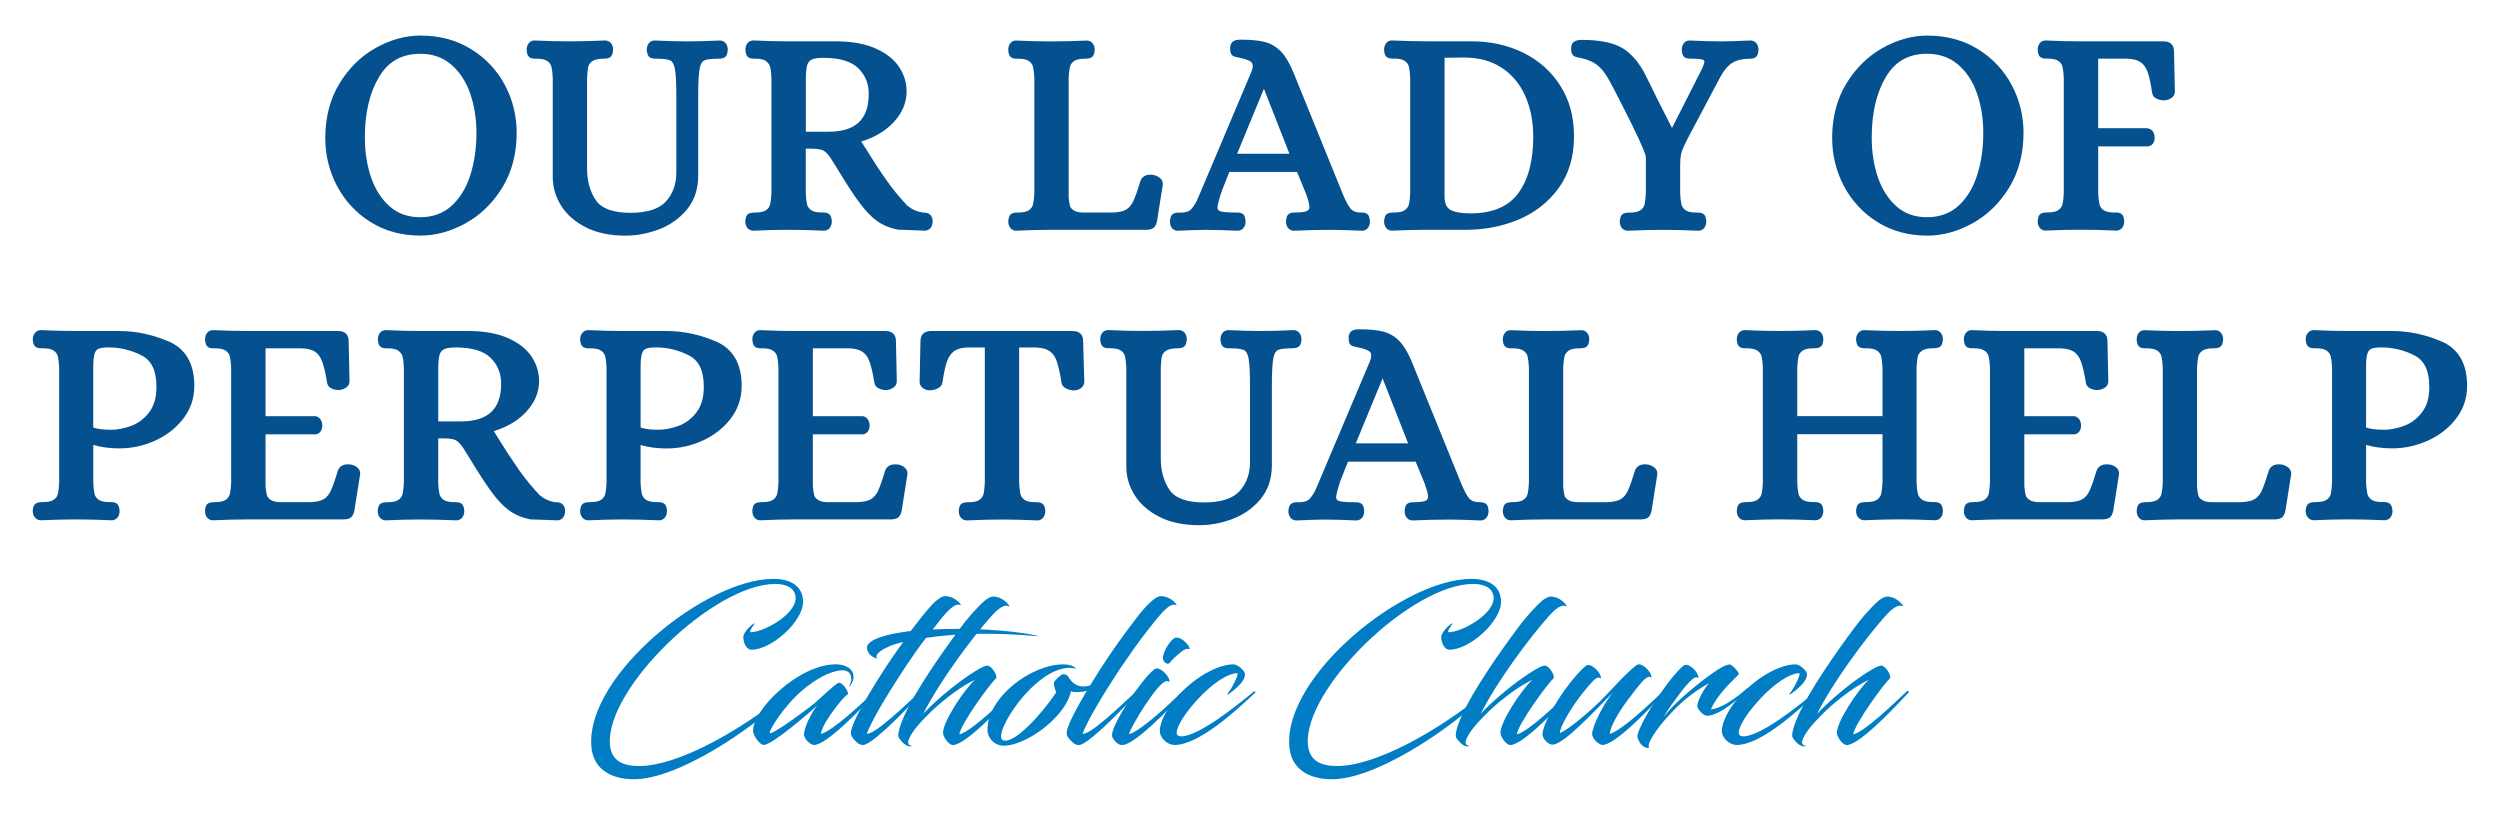
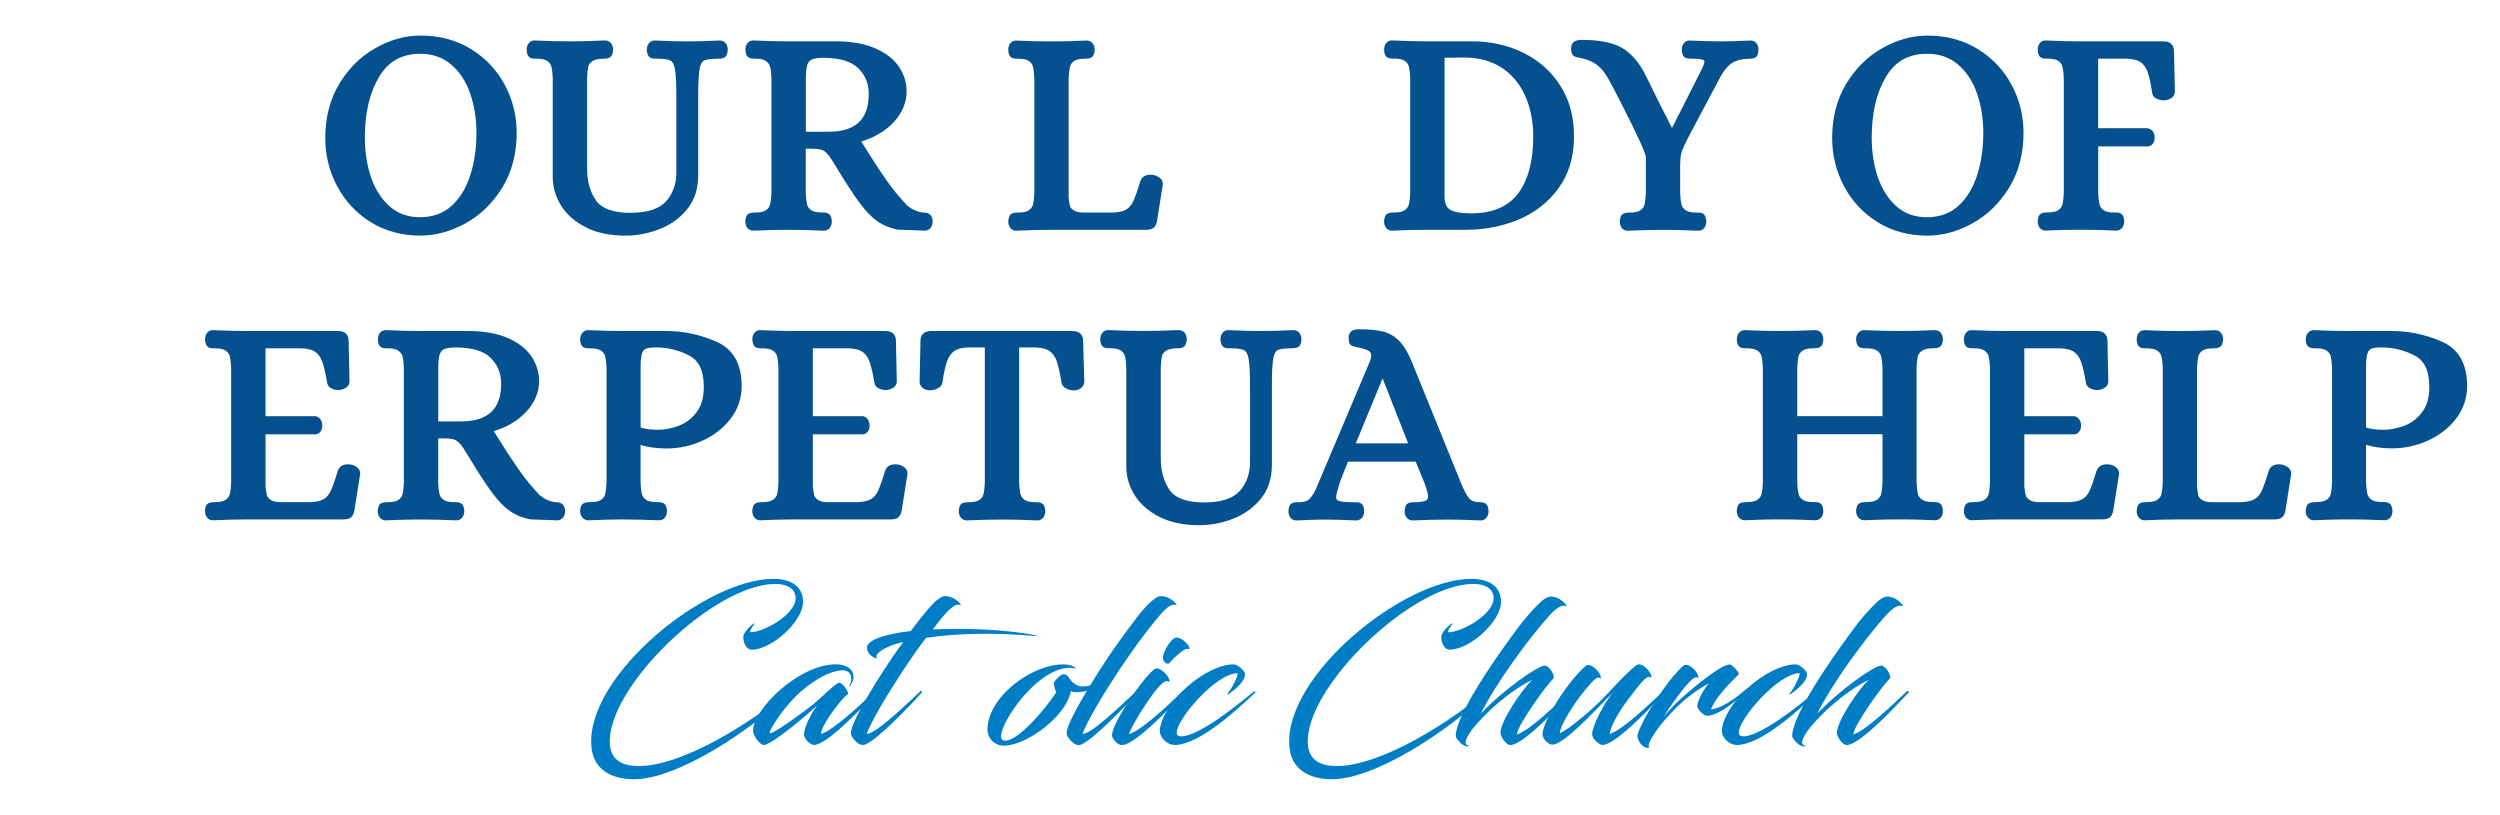
<svg xmlns="http://www.w3.org/2000/svg" id="Layer_1" data-name="Layer 1" viewBox="0 0 658 214.48">
  <defs>
    <style>
      .cls-1 {
        fill: #055190;
      }

      .cls-2 {
        fill: #007dc4;
      }
    </style>
  </defs>
  <g>
    <path class="cls-1" d="M122.56,58.76c3.91-2.17,7.16-5.33,9.66-9.41,2.5-4.09,3.77-8.93,3.77-14.38,0-4.47-1.04-8.71-3.1-12.59-2.06-3.89-5.05-7.06-8.89-9.44-3.84-2.38-8.32-3.58-13.32-3.58-3.98,0-7.95,1.1-11.8,3.26-3.86,2.16-7.07,5.31-9.54,9.37-2.47,4.07-3.73,8.89-3.73,14.34,0,4.48,1.04,8.73,3.1,12.63,2.06,3.91,5.02,7.1,8.8,9.47,3.79,2.38,8.22,3.58,13.17,3.58,3.97,0,7.97-1.09,11.88-3.25ZM110.61,14.15c3.15,0,5.86.93,8.05,2.76,2.22,1.86,3.91,4.39,5.03,7.53,1.13,3.18,1.71,6.73,1.71,10.53,0,4.12-.56,7.93-1.68,11.32-1.09,3.33-2.77,6.02-4.97,7.98-2.16,1.92-4.9,2.9-8.15,2.9s-5.83-.94-7.97-2.79c-2.18-1.89-3.83-4.45-4.93-7.6-1.11-3.2-1.67-6.79-1.67-10.65,0-6.39,1.26-11.74,3.74-15.89,2.44-4.09,5.98-6.07,10.83-6.07Z" />
    <path class="cls-1" d="M154.29,59.89c2.86,1.42,6.34,2.13,10.36,2.13,2.93,0,5.88-.55,8.76-1.65,2.93-1.1,5.41-2.86,7.37-5.21,1.99-2.39,2.99-5.41,2.99-8.98v-21.27c0-3.34.14-5.68.41-6.98.22-1.09.62-1.77,1.17-2.02.47-.21,1.54-.47,3.92-.47.69,0,1.2-.14,1.57-.42.42-.33.64-.91.71-1.93,0-.61-.16-1.15-.48-1.61-.26-.37-.76-.82-1.68-.82h0c-3.19.15-6.05.23-8.5.23s-5.27-.08-8.54-.23c-.89,0-1.39.44-1.65.82-.31.46-.47,1-.47,1.66.07.96.29,1.55.71,1.88.36.28.86.42,1.49.42h.46c2.17,0,3.16.28,3.61.52.54.29.93,1.04,1.14,2.21.25,1.37.37,3.79.37,7.19v20.05c0,3.04-.92,5.6-2.74,7.61-1.8,1.99-4.96,2.99-9.39,2.99s-7.53-1.1-9.02-3.26c-1.55-2.25-2.34-5.08-2.34-8.41v-23.76c.05-1.31.15-2.34.32-3.06.13-.57.49-1.05,1.09-1.45.63-.42,1.7-.64,3.16-.64.69,0,1.2-.14,1.57-.42.42-.33.64-.91.71-1.93,0-.61-.16-1.15-.48-1.61-.26-.37-.76-.82-1.68-.82h0c-3.18.15-6.38.23-9.49.23-2.76,0-5.77-.08-8.99-.23-.89,0-1.39.44-1.65.82-.31.46-.47,1-.47,1.66.06.95.26,1.52.63,1.85.35.31.86.46,1.57.46h.46c1.3,0,2.25.22,2.83.65.57.43.91.93,1.05,1.54.17.74.28,1.73.33,2.92v26c0,2.73.76,5.3,2.25,7.65,1.49,2.34,3.71,4.26,6.59,5.69h0Z" />
    <path class="cls-1" d="M245,59.9c.31-.46.47-1,.47-1.61,0-.69-.18-1.25-.53-1.65-.35-.39-.83-.62-1.39-.67-.38-.02-.62-.04-.64-.03-1.5-.19-2.87-.81-4.12-1.83-2-2.1-3.88-4.39-5.57-6.81-1.71-2.44-3.65-5.42-5.77-8.85l-.76-1.21c3.48-1.07,6.31-2.74,8.41-4.96,2.34-2.47,3.52-5.24,3.52-8.22,0-2.27-.66-4.43-1.95-6.4-1.29-1.97-3.34-3.6-6.07-4.84-2.7-1.23-6.1-1.88-10.11-1.94h-13.11c-2.76,0-5.8-.08-9.07-.23-.89,0-1.39.44-1.65.82-.32.46-.48,1-.47,1.67.07.95.27,1.52.64,1.85.35.31.86.45,1.56.45h.46c1.29,0,2.24.23,2.81.68.58.46.93.97,1.06,1.56.17.71.28,1.72.32,2.96v30.16c-.05,1.22-.16,2.21-.33,2.95-.14.61-.48,1.12-1.05,1.54-.58.43-1.53.65-2.83.65-.87,0-1.46.11-1.84.33-.64.38-.78,1.25-.83,2.02,0,.61.16,1.16.48,1.61.26.37.76.82,1.68.82h0c3.31-.15,6.33-.23,8.96-.23,3.04,0,6.23.08,9.53.23.89,0,1.39-.44,1.65-.82.32-.46.48-1,.48-1.67-.07-.97-.29-1.55-.71-1.88-.37-.29-.86-.42-1.49-.42h-.46c-1.3,0-2.25-.22-2.83-.65-.57-.42-.91-.93-1.05-1.55-.17-.74-.28-1.73-.32-2.92v-11.67h1.46c1.97,0,2.86.29,3.27.54.61.37,1.28,1.1,1.96,2.15l1.37,2.2c2.64,4.36,4.73,7.57,6.21,9.51,1.47,1.99,2.98,3.55,4.47,4.62,1.53,1.1,3.39,1.88,5.52,2.3h.15c1.04.01,2.67.07,4.85.17l2.01.08c.89,0,1.39-.44,1.65-.82ZM228.65,24.75c0,6.67-3.47,9.92-10.6,9.92h-5.95v-13.88c0-1.69.13-2.94.38-3.73.22-.66.6-1.11,1.16-1.38.66-.31,1.68-.46,3.04-.46,4.29,0,7.4.93,9.23,2.75,1.85,1.85,2.75,4.07,2.75,6.79Z" />
    <path class="cls-1" d="M270.87,55.29c-.58.43-1.53.65-2.83.65-.87,0-1.45.11-1.83.33-.65.39-.78,1.31-.83,2.02,0,.61.16,1.16.48,1.61h0c.37.54.91.82,1.6.82h0c3.36-.15,6.43-.23,9.11-.23h25c.88,0,1.51-.14,1.94-.43.48-.32.81-.89,1.01-1.81l1.53-9.64c.08-.72-.22-1.37-.83-1.82-.48-.37-1.02-.62-1.64-.75-2.2-.32-3.07.66-3.43,1.6-.75,2.5-1.39,4.31-1.9,5.38-.47.98-1.08,1.69-1.87,2.15-.81.47-2.05.73-3.66.77h-6.89c-1.46.05-2.53-.13-3.15-.53-.59-.38-.94-.76-1.05-1.15-.14-.55-.27-1.35-.36-2.29v-31.38c.05-1.22.16-2.21.33-2.95.14-.61.48-1.12,1.05-1.54.57-.43,1.52-.65,2.82-.65.81,0,1.38-.1,1.77-.32.7-.38.84-1.31.89-2.03,0-.61-.16-1.15-.48-1.61-.26-.37-.76-.82-1.68-.82h0c-3.24.15-6.43.23-9.49.23-2.71,0-5.75-.08-9.07-.23-.65,0-1.2.28-1.57.82-.32.46-.48,1-.47,1.66.06.95.26,1.52.64,1.85.35.31.86.45,1.56.45h.46c1.3,0,2.25.22,2.83.65.57.42.91.93,1.05,1.54.17.74.28,1.73.33,2.92v30.23c-.05,1.22-.16,2.21-.33,2.95-.14.61-.48,1.12-1.05,1.54Z" />
-     <path class="cls-1" d="M310.04,60.73h0c3.36-.15,5.76-.23,7.36-.23,2.26,0,4.97.08,8.31.23.89,0,1.39-.44,1.65-.82.32-.46.48-1,.48-1.67-.07-.95-.27-1.52-.64-1.85-.35-.31-.86-.45-1.56-.45h-.46c-2.53,0-3.62-.2-4.09-.37-.46-.17-.65-.46-.65-1.01,0-.27.11-1.09.88-3.51l.04-.14c.03-.12.11-.34.23-.67.16-.45.8-2.08,1.97-4.98h17.82l2.39,5.82c.72,2.04.87,2.94.87,3.33,0,.72-.32.96-.63,1.11-.42.19-1.33.42-3.34.42-.7,0-1.22.15-1.57.46-.37.33-.57.9-.63,1.9,0,.62.16,1.16.48,1.61.26.38.78.84,1.68.82,3.26-.15,6.43-.23,9.42-.23,2.28,0,5.09.08,8.39.23.9,0,1.39-.45,1.65-.82.32-.46.48-1,.48-1.67-.07-.95-.26-1.52-.64-1.85-.35-.31-.86-.45-1.56-.45h-.43c-1.19-.04-2.05-.44-2.62-1.22-.67-.9-1.38-2.31-2.12-4.18l-12.81-31.56c-1-2.42-2.1-4.25-3.28-5.46-1.22-1.24-2.66-2.08-4.28-2.49-1.55-.39-3.66-.59-6.25-.59-.86,0-1.5.13-1.96.42-.39.24-.85.76-.85,1.86,0,1,.19,1.58.61,1.9.22.17.63.37,1.9.59,1.18.24,2.1.54,2.75.91.48.27.69.68.69,1.33,0,.25-.07.72-.4,1.54l-13.34,31.56-.87,2.02c-.4.91-.93,1.74-1.58,2.46-.56.62-1.5.93-2.8.93h-.68c-.49,0-.93.11-1.31.34-.65.39-.78,1.31-.82,2.02,0,.62.16,1.16.48,1.61.26.37.76.82,1.68.82ZM325.61,40.46l7.05-17.1,6.72,17.1h-13.77Z" />
    <path class="cls-1" d="M370.83,53.74c-.14.61-.48,1.12-1.05,1.54-.58.43-1.53.65-2.83.65-.87,0-1.45.11-1.83.33-.65.39-.78,1.31-.83,2.02,0,.62.16,1.16.48,1.61.37.53.91.82,1.6.82h0c3.37-.15,6.41-.23,9.04-.23h10.52c4.86,0,9.48-.9,13.75-2.69,4.3-1.8,7.84-4.57,10.53-8.25,2.7-3.7,4.07-8.27,4.07-13.6s-1.21-9.6-3.59-13.36c-2.38-3.76-5.66-6.68-9.76-8.7-4.08-2-8.67-3.01-13.63-3.01h-11.89c-2.71,0-5.75-.08-9.07-.23-.66,0-1.2.28-1.57.82-.32.46-.48,1-.48,1.66.07.95.26,1.52.64,1.85.35.31.86.45,1.57.45h.46c1.3,0,2.25.22,2.83.65.57.42.91.93,1.05,1.54.17.74.28,1.73.33,2.92v30.23c-.05,1.22-.16,2.21-.33,2.95ZM380.21,51.74V15.21l5.19-.07c3.75,0,7.02.88,9.73,2.62,2.71,1.74,4.81,4.21,6.24,7.34,1.45,3.17,2.18,6.82,2.18,10.85,0,6.41-1.35,11.45-4,14.99-2.6,3.47-6.8,5.22-12.47,5.22-2.54,0-4.37-.33-5.44-.99-.96-.59-1.43-1.72-1.43-3.44Z" />
    <path class="cls-1" d="M462.2,14.99c.37-.33.56-.9.63-1.9,0-.61-.16-1.15-.48-1.61-.26-.37-.76-.82-1.68-.82h0c-3.19.15-5.77.23-7.67.23-2.25,0-5.04-.08-8.31-.23-.65,0-1.2.28-1.57.82-.32.46-.48,1-.48,1.66.07.95.26,1.52.64,1.85.35.3.86.45,1.56.45h.46c1.67,0,2.47.15,2.86.27.4.13.43.3.43.5,0,.16-.06.66-.61,1.87l-7.91,15.61c-.82-1.57-2.11-4.12-3.85-7.6-1.57-3.24-2.75-5.62-3.61-7.29-1.85-3.22-4.01-5.44-6.43-6.59-2.38-1.14-5.69-1.71-9.85-1.71-.86,0-1.5.14-1.95.42-.39.24-.86.76-.86,1.86,0,.64.09,1.12.29,1.47.24.44.69.72,1.32.83.38.07.68.13.91.19,1.66.33,3.07.92,4.2,1.74,1.12.82,2.18,2.11,3.14,3.84,1.57,2.85,3.63,6.85,6.12,11.9,3.33,6.77,3.69,8.23,3.69,8.55v9.5c-.05,1.22-.16,2.21-.32,2.95-.14.62-.48,1.12-1.05,1.55-.58.43-1.53.65-2.83.65-.8,0-1.37.1-1.78.32-.7.38-.84,1.31-.89,2.03,0,.62.16,1.16.48,1.61.26.37.76.82,1.68.82h0c3.31-.15,6.48-.23,9.42-.23,2.79,0,5.85.08,9.15.23.66,0,1.2-.28,1.57-.82.31-.46.47-1,.47-1.66-.07-.95-.26-1.52-.64-1.85-.35-.31-.86-.45-1.56-.45h-.46c-1.3,0-2.25-.22-2.83-.65-.57-.42-.91-.93-1.05-1.54-.17-.74-.28-1.73-.33-2.92v-7.4c0-1.06.07-1.97.21-2.71.14-.72.43-1.53.86-2.41.45-.93.76-1.55.9-1.84l8.61-16.23c.94-1.75,2.01-3,3.17-3.72,1.14-.71,2.7-1.07,4.63-1.07.7,0,1.21-.15,1.57-.46Z" />
    <path class="cls-1" d="M494.12,58.44c3.79,2.38,8.22,3.58,13.17,3.58,3.97,0,7.97-1.09,11.88-3.25,3.91-2.16,7.16-5.33,9.65-9.41,2.5-4.09,3.77-8.93,3.77-14.38,0-4.47-1.04-8.71-3.1-12.59-2.07-3.89-5.05-7.06-8.88-9.44-3.84-2.38-8.32-3.58-13.32-3.58-3.98,0-7.95,1.1-11.8,3.26-3.86,2.16-7.06,5.31-9.54,9.37-2.48,4.07-3.73,8.89-3.73,14.34,0,4.47,1.04,8.72,3.1,12.63,2.06,3.91,5.02,7.1,8.8,9.47ZM492.64,36.11c0-6.39,1.26-11.74,3.74-15.89,2.44-4.09,5.98-6.07,10.83-6.07,3.15,0,5.86.93,8.05,2.76,2.22,1.86,3.91,4.39,5.03,7.53,1.13,3.18,1.71,6.73,1.71,10.53,0,4.12-.56,7.92-1.68,11.32-1.09,3.33-2.77,6.02-4.97,7.98-2.16,1.92-4.9,2.9-8.15,2.9s-5.83-.94-7.97-2.79c-2.17-1.89-3.83-4.45-4.93-7.6-1.11-3.21-1.67-6.8-1.67-10.65Z" />
    <path class="cls-1" d="M556.92,55.94h-.46c-1.3,0-2.25-.22-2.83-.65-.57-.42-.91-.93-1.05-1.55-.17-.74-.28-1.73-.33-2.92v-12.28h12.89c.65,0,1.2-.28,1.54-.79.29-.43.43-.93.43-1.49,0-.6-.14-1.13-.42-1.58-.32-.52-.83-.84-1.56-.93h-12.89V15.44h7.53c1.57.05,2.79.35,3.6.9.8.54,1.42,1.4,1.85,2.53.46,1.25.87,3.11,1.21,5.5.06.5.32,1.19,1.23,1.62,1.06.5,2.44.67,3.73-.11.86-.53,1.04-1.24,1.04-1.76l-.23-10.66c0-1.64-1-2.58-2.74-2.58h-22.03c-2.76,0-5.8-.08-9.07-.23-.65,0-1.2.28-1.57.82-.32.46-.48,1-.47,1.66.06.95.26,1.52.64,1.85.35.3.86.45,1.56.45h.46c1.3,0,2.25.22,2.83.65.57.42.91.93,1.05,1.54.17.74.28,1.74.33,2.92v30.23c-.05,1.22-.16,2.21-.33,2.95-.14.61-.48,1.12-1.05,1.54-.58.43-1.53.65-2.83.65-.87,0-1.45.11-1.83.33-.65.39-.78,1.31-.83,2.02,0,.61.16,1.16.48,1.61h0c.37.54.92.82,1.6.82h0c3.31-.15,6.38-.23,9.11-.23,2.99,0,6.16.08,9.46.23.89,0,1.39-.45,1.65-.82.32-.46.48-1,.48-1.67-.07-.97-.29-1.54-.71-1.87-.36-.28-.86-.43-1.49-.43Z" />
-     <path class="cls-1" d="M44.49,89.93c-4.22-1.86-8.65-2.81-13.15-2.81h-11.44c-2.81,0-5.88-.08-9.15-.23-.64,0-1.19.27-1.59.79-.36.46-.54,1.02-.54,1.69.06.95.29,1.55.71,1.88.37.29.88.42,1.57.42h.46c1.3,0,2.25.22,2.83.65.57.43.91.93,1.05,1.54.17.74.28,1.73.33,2.92v30.23c-.05,1.22-.16,2.21-.33,2.95-.14.61-.48,1.12-1.05,1.54-.58.43-1.53.65-2.83.65-.86,0-1.45.1-1.85.32-.71.38-.85,1.32-.89,2.04,0,.63.18,1.18.54,1.64h0c.4.52.95.79,1.62.79h0c3.29-.15,6.33-.23,9.04-.23,3.06,0,6.25.08,9.53.23.89,0,1.39-.44,1.65-.82.32-.46.48-1,.48-1.67-.07-.95-.29-1.55-.71-1.88-.37-.29-.88-.42-1.57-.42h-.46c-1.3,0-2.25-.22-2.82-.65-.57-.42-.91-.93-1.05-1.55-.17-.74-.28-1.73-.32-2.92v-9.93c2.02.61,4.33.92,6.87.92,3.25,0,6.42-.69,9.42-2.05,3.02-1.37,5.52-3.32,7.41-5.79,1.93-2.51,2.9-5.41,2.9-8.61,0-5.79-2.24-9.71-6.66-11.67ZM24.55,96.56c0-1.63.13-2.83.38-3.57.21-.61.53-1,.99-1.19.56-.24,1.46-.36,2.68-.36,3.06,0,6,.72,8.72,2.13,2.6,1.35,3.86,4.04,3.86,8.25,0,2.77-.64,5.01-1.9,6.67-1.28,1.68-2.85,2.88-4.66,3.56-1.87.7-3.69,1.06-5.42,1.06-1.99,0-3.55-.2-4.66-.59v-15.96Z" />
    <path class="cls-1" d="M92.34,122.27c-2.19-.32-3.06.66-3.42,1.6-.74,2.48-1.38,4.29-1.9,5.38-.47.98-1.08,1.69-1.87,2.15-.8.47-2.04.73-3.66.77h-7.04c-1.45.05-2.51-.14-3.14-.56-.6-.4-.95-.82-1.06-1.26-.15-.61-.27-1.43-.36-2.38v-13.65h13.04c.6,0,1.12-.28,1.47-.79.28-.43.43-.93.43-1.49,0-.6-.14-1.13-.42-1.58-.32-.52-.8-.84-1.37-.92h-13.15v-17.86h9.44c1.57.05,2.78.35,3.6.9.81.55,1.42,1.38,1.85,2.53.47,1.26.9,3.12,1.29,5.5.05.5.3,1.19,1.17,1.62,1.02.51,2.43.67,3.7-.11.87-.53,1.05-1.24,1.05-1.76l-.23-10.66c0-1.64-1-2.58-2.74-2.58h-23.94c-2.71,0-5.75-.08-9.07-.23-.66,0-1.2.28-1.57.82-.32.46-.48,1-.47,1.67.07.95.27,1.52.64,1.85.35.31.86.45,1.56.45h.46c1.3,0,2.25.22,2.83.65.57.42.91.93,1.05,1.54.17.74.28,1.73.33,2.92v30.23c-.05,1.22-.16,2.21-.33,2.95-.14.61-.48,1.12-1.05,1.54-.58.43-1.53.65-2.83.65-.87,0-1.46.11-1.84.33-.64.38-.78,1.25-.83,2.02,0,.61.16,1.16.48,1.61h0c.37.54.92.82,1.6.82h0c3.34-.15,6.41-.23,9.11-.23h25.15c.88,0,1.5-.14,1.95-.43.47-.32.8-.89,1.01-1.81l1.53-9.64c.08-.71-.2-1.36-.77-1.81-.47-.38-1.02-.63-1.7-.77Z" />
    <path class="cls-1" d="M146.82,132.21c-.38-.02-.62-.04-.64-.03-1.48-.18-2.89-.82-4.12-1.83-2-2.1-3.87-4.39-5.57-6.81-1.7-2.43-3.64-5.4-5.77-8.85l-.76-1.21c3.48-1.07,6.31-2.74,8.41-4.96,2.34-2.47,3.52-5.24,3.52-8.22,0-2.27-.66-4.43-1.95-6.4-1.29-1.97-3.34-3.6-6.07-4.84-2.7-1.23-6.1-1.88-10.11-1.94h-13.11c-2.76,0-5.8-.08-9.07-.23-.89,0-1.39.44-1.65.82-.32.46-.48,1-.48,1.67.07.95.27,1.52.64,1.85.35.31.86.45,1.56.45h.46c1.29,0,2.24.23,2.81.68.58.46.93.97,1.06,1.56.17.71.28,1.72.32,2.96v30.16c-.05,1.22-.16,2.21-.33,2.95-.14.61-.48,1.12-1.05,1.54-.58.43-1.53.65-2.83.65-.87,0-1.46.11-1.84.33-.64.38-.77,1.25-.83,2.02,0,.61.16,1.16.48,1.61h0c.26.37.76.82,1.68.82h0c3.29-.15,6.31-.23,8.96-.23,3.06,0,6.25.08,9.53.23.89,0,1.39-.44,1.65-.82.32-.46.48-1,.48-1.67-.07-.97-.29-1.54-.71-1.88-.37-.29-.86-.42-1.49-.42h-.46c-1.3,0-2.25-.22-2.83-.65-.57-.42-.91-.93-1.05-1.54-.17-.74-.28-1.73-.32-2.92v-11.67h1.46c1.96,0,2.86.29,3.27.54.61.37,1.28,1.1,1.96,2.15l1.37,2.2c2.64,4.37,4.73,7.57,6.21,9.51,1.47,1.99,2.97,3.55,4.47,4.62,1.53,1.1,3.39,1.88,5.52,2.3h.15c1.04.01,2.67.07,4.85.17l2.01.08c.89,0,1.39-.44,1.65-.82.31-.46.47-1,.47-1.61,0-.69-.18-1.25-.53-1.65-.35-.39-.83-.62-1.39-.67ZM115.35,97.02c0-1.69.13-2.94.38-3.73.21-.66.6-1.11,1.16-1.38.66-.31,1.68-.46,3.04-.46,4.29,0,7.4.93,9.22,2.75,1.85,1.85,2.75,4.07,2.75,6.79,0,6.67-3.47,9.92-10.6,9.92h-5.95v-13.88Z" />
    <path class="cls-1" d="M188.55,89.93c-4.22-1.86-8.65-2.81-13.15-2.81h-11.43c-2.81,0-5.88-.08-9.15-.23-.64,0-1.19.27-1.59.79-.36.47-.54,1.02-.54,1.7.07.97.29,1.55.71,1.88.37.29.88.42,1.57.42h.46c1.3,0,2.25.22,2.83.65.57.42.91.93,1.05,1.54.17.74.28,1.73.33,2.92v30.23c-.05,1.22-.16,2.21-.33,2.95-.14.61-.48,1.12-1.05,1.54-.58.43-1.53.65-2.83.65-.86,0-1.45.1-1.85.32-.7.38-.85,1.32-.89,2.04,0,.62.18,1.18.54,1.64.4.52.94.79,1.62.79h0c3.29-.15,6.33-.23,9.04-.23,3.06,0,6.25.08,9.53.23.89,0,1.39-.44,1.65-.82.32-.46.48-1,.48-1.67-.07-.97-.29-1.54-.71-1.88-.37-.29-.88-.42-1.57-.42h-.46c-1.3,0-2.25-.22-2.83-.65-.57-.42-.91-.93-1.05-1.54-.17-.74-.28-1.73-.33-2.92v-9.93c2.02.61,4.33.92,6.87.92,3.25,0,6.42-.69,9.42-2.05,3.03-1.37,5.52-3.32,7.42-5.79,1.92-2.51,2.9-5.41,2.9-8.61,0-5.79-2.24-9.72-6.66-11.67ZM168.61,96.56c0-1.64.13-2.84.38-3.57.21-.6.53-.99.99-1.19.57-.24,1.47-.36,2.68-.36,3.06,0,6,.72,8.72,2.13,2.6,1.35,3.86,4.04,3.86,8.25,0,2.77-.64,5.01-1.9,6.67-1.28,1.68-2.85,2.88-4.66,3.56-1.87.7-3.69,1.06-5.41,1.06-1.99,0-3.56-.2-4.66-.59v-15.96Z" />
    <path class="cls-1" d="M236.39,122.27c-2.2-.32-3.06.66-3.42,1.6-.74,2.48-1.38,4.29-1.9,5.38-.47.98-1.08,1.69-1.87,2.15-.8.47-2.04.73-3.66.77h-7.04c-1.46.05-2.51-.14-3.14-.56-.6-.4-.95-.82-1.06-1.26-.15-.61-.27-1.43-.36-2.38v-13.65h13.04c.6,0,1.12-.28,1.47-.79.28-.43.43-.93.43-1.49,0-.6-.14-1.13-.42-1.58-.32-.52-.8-.84-1.37-.92h-13.15v-17.86h9.44c1.57.05,2.78.35,3.6.9.81.55,1.42,1.38,1.85,2.53.47,1.26.9,3.12,1.29,5.5.05.5.3,1.19,1.17,1.62,1.02.51,2.43.67,3.7-.11.87-.53,1.05-1.24,1.05-1.76l-.23-10.66c0-1.64-1-2.58-2.74-2.58h-23.94c-2.71,0-5.75-.08-9.07-.23-.66,0-1.2.28-1.57.82-.32.46-.48,1-.47,1.67.07.95.26,1.52.64,1.85.35.3.86.45,1.56.45h.46c1.3,0,2.25.22,2.83.65.57.42.91.93,1.05,1.54.17.74.28,1.73.33,2.92v30.23c-.05,1.22-.16,2.21-.33,2.95-.14.61-.48,1.12-1.05,1.54-.58.43-1.53.65-2.83.65-.87,0-1.46.11-1.84.33-.64.38-.78,1.25-.83,2.02,0,.61.16,1.16.48,1.61h0c.37.54.92.82,1.6.82h0c3.34-.15,6.41-.23,9.11-.23h25.15c.88,0,1.5-.14,1.95-.43.47-.32.8-.89,1.01-1.81l1.53-9.64c.08-.71-.2-1.36-.77-1.81-.47-.38-1.02-.63-1.7-.77Z" />
    <path class="cls-1" d="M282.36,87.12h-37.28c-1.79,0-2.81.94-2.81,2.57l-.23,10.76c0,.7.31,1.29.88,1.71,1.11.81,2.55.67,3.77.12,1.01-.46,1.29-1.12,1.35-1.57.35-2.42.76-4.31,1.22-5.61.43-1.19,1.06-2.1,1.87-2.69.81-.59,2.02-.91,3.56-.96h4.51v35.58c-.05,1.22-.16,2.21-.32,2.95-.14.62-.49,1.12-1.05,1.55-.58.43-1.53.65-2.83.65-.86,0-1.44.11-1.84.34-.64.39-.78,1.31-.82,2.02,0,.61.16,1.16.48,1.61.26.37.76.82,1.68.82h0c3.29-.15,6.49-.23,9.49-.23,2.71,0,5.72.08,9,.23.89,0,1.39-.44,1.65-.82.32-.46.48-1,.48-1.67-.07-.95-.29-1.55-.72-1.88-.36-.28-.86-.42-1.49-.42h-.46c-1.3,0-2.26-.22-2.83-.65-.57-.43-.91-.93-1.05-1.54-.17-.74-.28-1.73-.33-2.92v-35.61h4.41c1.57.05,2.79.37,3.62.97.84.6,1.45,1.46,1.86,2.64.44,1.26.86,3.17,1.26,5.64.06.46.33,1.12,1.3,1.58,1.17.56,2.6.7,3.76-.1.62-.42.94-1.02.94-1.75l-.31-10.73c0-1.64-1-2.58-2.74-2.58Z" />
    <path class="cls-1" d="M341.84,91.25c.41-.32.63-.92.71-1.93,0-.61-.16-1.15-.48-1.61-.26-.37-.76-.82-1.68-.82h0c-3.18.15-6.04.23-8.5.23s-5.27-.08-8.54-.23c-.9,0-1.39.45-1.65.82-.32.46-.48,1-.48,1.66.07.96.29,1.55.71,1.88.37.29.86.42,1.49.42h.46c2.18,0,3.17.28,3.61.52.54.29.93,1.04,1.14,2.21.25,1.37.37,3.79.37,7.19v20.05c0,3.05-.92,5.61-2.74,7.61-1.8,1.99-4.95,2.99-9.39,2.99s-7.53-1.1-9.02-3.26c-1.55-2.25-2.34-5.08-2.34-8.41v-23.76c.05-1.32.15-2.34.32-3.06.13-.57.49-1.05,1.09-1.45.63-.42,1.7-.64,3.16-.64.69,0,1.2-.14,1.57-.43.42-.33.63-.91.71-1.93,0-.61-.16-1.15-.48-1.61-.26-.37-.76-.82-1.68-.82h0c-3.19.15-6.38.23-9.49.23-2.76,0-5.78-.08-9-.23-.89,0-1.39.44-1.65.82-.32.46-.48,1-.48,1.66.06.95.26,1.52.64,1.85.35.3.86.45,1.56.45h.46c1.3,0,2.25.22,2.83.65.57.42.91.93,1.05,1.54.17.74.28,1.73.32,2.92v26c0,2.73.76,5.3,2.25,7.65,1.49,2.34,3.71,4.25,6.59,5.69,2.86,1.42,6.34,2.13,10.36,2.13,2.93,0,5.88-.55,8.77-1.65,2.92-1.11,5.4-2.86,7.36-5.21,1.99-2.39,2.99-5.41,2.99-8.98v-21.27c0-3.34.14-5.68.41-6.98.23-1.09.62-1.77,1.17-2.02.47-.21,1.54-.47,3.92-.47.69,0,1.2-.14,1.57-.43Z" />
    <path class="cls-1" d="M389.56,132.17h-.43c-1.19-.04-2.05-.44-2.62-1.22-.67-.9-1.38-2.31-2.12-4.18l-12.81-31.56c-1-2.42-2.1-4.25-3.28-5.46-1.22-1.24-2.66-2.08-4.28-2.49-1.55-.39-3.65-.59-6.25-.59-.86,0-1.5.13-1.96.42-.39.24-.85.76-.85,1.86,0,.67.07,1.49.61,1.9.22.17.63.37,1.9.59,1.18.24,2.1.54,2.75.91.48.27.69.68.69,1.33,0,.25-.07.71-.4,1.54l-13.34,31.56-.87,2.02c-.4.91-.93,1.74-1.58,2.46-.56.62-1.5.93-2.8.93h-.68c-.49,0-.93.11-1.31.34-.65.39-.78,1.31-.82,2.02,0,.61.16,1.16.47,1.61h0c.26.38.76.82,1.68.82h0c3.29-.15,5.76-.23,7.36-.23,2.25,0,5.03.08,8.31.23.89,0,1.39-.45,1.65-.82.32-.46.48-1,.48-1.67-.07-.95-.26-1.51-.64-1.85-.35-.3-.86-.45-1.56-.45h-.46c-2.53,0-3.62-.2-4.08-.37-.46-.17-.65-.46-.65-1.01,0-.27.11-1.09.88-3.51l.03-.14c.03-.12.11-.34.23-.67.16-.46.82-2.14,1.97-4.98h17.82l2.39,5.82c.72,2.04.87,2.94.87,3.33,0,.72-.32.96-.63,1.11-.42.19-1.33.42-3.34.42-.7,0-1.21.15-1.57.46-.37.33-.57.9-.63,1.9,0,.61.16,1.16.48,1.61.26.37.75.82,1.68.82h0c3.24-.15,6.41-.23,9.42-.23,2.3,0,5.11.08,8.39.23.9,0,1.39-.45,1.65-.82.32-.46.48-1,.48-1.67-.07-.95-.26-1.52-.64-1.85-.35-.3-.86-.45-1.56-.45ZM370.62,116.69h-13.77l7.05-17.1,6.72,17.1Z" />
-     <path class="cls-1" d="M435.38,123.02c-.48-.37-1.01-.62-1.64-.75-2.21-.32-3.07.66-3.43,1.6-.75,2.5-1.39,4.31-1.9,5.38-.47.98-1.08,1.69-1.87,2.15-.81.47-2.05.73-3.66.77h-6.89c-1.46.05-2.53-.13-3.15-.53-.59-.38-.94-.76-1.05-1.15-.14-.55-.26-1.35-.36-2.29v-31.38c.05-1.22.16-2.21.33-2.95.14-.61.48-1.12,1.05-1.54.57-.43,1.52-.65,2.83-.65.81,0,1.37-.1,1.77-.32.7-.38.84-1.31.89-2.03,0-.61-.16-1.15-.48-1.61-.26-.37-.76-.82-1.68-.82h0c-3.24.15-6.43.23-9.49.23-2.71,0-5.75-.08-9.07-.23-.65,0-1.2.28-1.57.82-.32.46-.48,1-.48,1.66.07.95.26,1.52.64,1.85.35.31.86.45,1.57.45h.46c1.3,0,2.25.22,2.83.65.57.42.91.93,1.05,1.54.17.74.28,1.73.33,2.92v30.23c-.05,1.22-.16,2.21-.33,2.95-.14.61-.48,1.12-1.05,1.54-.58.43-1.53.65-2.83.65-.87,0-1.45.11-1.83.33-.65.39-.78,1.31-.83,2.02,0,.61.16,1.16.48,1.61h0c.37.54.92.82,1.6.82h0c3.34-.15,6.41-.23,9.11-.23h25c.88,0,1.51-.14,1.94-.43.48-.32.81-.89,1.01-1.81l1.53-9.64c.08-.72-.22-1.37-.83-1.82Z" />
    <path class="cls-1" d="M504.76,93.87c.14-.61.49-1.11,1.08-1.54.6-.44,1.56-.66,2.87-.66.81,0,1.38-.1,1.77-.32.7-.38.84-1.31.89-2.03,0-.61-.16-1.15-.48-1.61-.26-.37-.76-.82-1.68-.82h0c-3.18.15-6.22.23-9.03.23-3.06,0-6.26-.08-9.53-.23-.64,0-1.19.27-1.59.79-.36.46-.54,1.02-.54,1.69.06.96.29,1.55.71,1.88.37.29.88.42,1.57.42h.46c1.3,0,2.25.22,2.83.65.57.42.91.93,1.05,1.54.17.74.28,1.73.33,2.92v12.74h-22.43v-12.71c.05-1.21.15-2.2.32-2.95.14-.61.48-1.12,1.05-1.54.57-.43,1.52-.65,2.83-.65.88,0,1.45-.1,1.83-.33.64-.38.78-1.25.83-2.02,0-.61-.16-1.15-.48-1.61-.26-.37-.76-.82-1.68-.82h0c-3.24.15-6.43.23-9.49.23-2.71,0-5.72-.08-9-.23-.89,0-1.39.45-1.65.82-.32.46-.48,1-.48,1.66.07.95.26,1.52.64,1.85.35.31.86.45,1.56.45h.46c1.3,0,2.25.22,2.83.65.57.42.91.93,1.05,1.54.17.74.28,1.73.33,2.92v30.23c-.05,1.22-.16,2.21-.33,2.95-.14.61-.48,1.12-1.05,1.54-.58.43-1.53.65-2.83.65-.87,0-1.45.11-1.83.33-.65.39-.78,1.31-.83,2.02,0,.61.16,1.16.48,1.61.26.37.75.82,1.68.82h0c3.29-.15,6.33-.23,9.04-.23,3.01,0,6.18.08,9.45.23.89,0,1.39-.44,1.65-.82.32-.46.48-1,.48-1.67-.07-.95-.26-1.52-.64-1.85-.35-.3-.86-.45-1.56-.45h-.46c-1.3,0-2.25-.22-2.83-.65-.57-.43-.91-.93-1.05-1.55-.17-.74-.28-1.73-.32-2.92v-12.74h22.43v12.71c-.05,1.22-.16,2.21-.33,2.95-.14.61-.48,1.12-1.05,1.55-.58.43-1.53.65-2.83.65-.86,0-1.45.1-1.85.32-.71.38-.85,1.32-.89,2.04,0,.63.18,1.18.54,1.64.4.51.95.79,1.62.79h0c3.29-.15,6.46-.23,9.42-.23,2.81,0,5.87.08,9.15.23.89,0,1.39-.44,1.65-.82.32-.46.48-1,.48-1.67-.07-.95-.29-1.55-.71-1.88-.37-.28-.86-.42-1.49-.42h-.46c-1.31,0-2.27-.22-2.87-.66-.59-.42-.94-.93-1.08-1.54-.17-.74-.28-1.73-.33-2.92v-30.24c.05-1.22.16-2.21.33-2.95Z" />
    <path class="cls-1" d="M555.25,122.27c-2.19-.32-3.06.66-3.42,1.6-.75,2.49-1.39,4.3-1.9,5.38-.47.99-1.09,1.69-1.87,2.15-.81.47-2.05.73-3.66.77h-7.04c-1.45.05-2.51-.14-3.14-.56-.6-.4-.95-.82-1.06-1.26-.15-.61-.27-1.43-.36-2.38v-13.65h13.04c.6,0,1.12-.28,1.47-.8.28-.43.43-.93.43-1.48,0-.59-.14-1.12-.42-1.58-.32-.52-.8-.83-1.37-.92h-13.15v-17.86h9.44c1.58.05,2.79.35,3.6.9.8.54,1.43,1.4,1.85,2.53.46,1.24.9,3.1,1.29,5.5.05.5.3,1.18,1.17,1.62,1.02.51,2.41.68,3.71-.11.87-.53,1.05-1.24,1.05-1.76l-.23-10.66c0-1.64-1-2.58-2.74-2.58h-23.94c-2.71,0-5.75-.08-9.07-.23-.66,0-1.2.28-1.57.82-.32.46-.48,1-.48,1.66.07.95.26,1.52.64,1.85.35.31.86.45,1.57.45h.46c1.3,0,2.25.22,2.83.65.57.42.91.93,1.05,1.54.17.74.28,1.73.33,2.92v30.23c-.05,1.22-.16,2.21-.33,2.95-.14.61-.48,1.12-1.05,1.54-.58.43-1.53.65-2.83.65-.87,0-1.45.11-1.83.33-.65.39-.78,1.31-.83,2.02,0,.61.16,1.16.48,1.61.37.54.91.82,1.6.82h0c3.34-.15,6.41-.23,9.11-.23h25.16c.88,0,1.5-.14,1.95-.43.47-.32.8-.89,1.01-1.81l1.53-9.64c.08-.71-.2-1.35-.77-1.81-.47-.38-1.02-.63-1.7-.77Z" />
    <path class="cls-1" d="M602.21,123.02c-.48-.37-1.01-.62-1.64-.75-2.19-.32-3.07.66-3.43,1.6-.75,2.5-1.39,4.31-1.9,5.38-.47.98-1.08,1.69-1.87,2.15-.81.47-2.05.73-3.66.77h-6.89c-1.46.05-2.53-.13-3.15-.53-.59-.38-.95-.76-1.05-1.15-.14-.55-.26-1.35-.36-2.29v-31.38c.05-1.22.16-2.21.33-2.95.14-.61.48-1.12,1.05-1.54.57-.43,1.52-.65,2.83-.65.81,0,1.38-.1,1.77-.32.7-.38.84-1.32.89-2.03,0-.61-.16-1.15-.48-1.61-.26-.37-.76-.82-1.68-.82h0c-3.24.15-6.43.23-9.49.23-2.71,0-5.75-.08-9.07-.23-.65,0-1.2.28-1.57.82-.32.46-.48,1-.47,1.66.06.95.26,1.52.64,1.85.35.31.86.45,1.56.45h.46c1.3,0,2.25.22,2.83.65.57.42.91.93,1.05,1.54.17.74.28,1.73.33,2.92v30.23c-.05,1.22-.16,2.21-.33,2.95-.14.61-.48,1.12-1.05,1.54-.58.43-1.53.65-2.83.65-.87,0-1.45.11-1.83.33-.65.39-.78,1.31-.83,2.02,0,.61.16,1.16.48,1.61h0c.37.54.92.82,1.6.82h0c3.34-.15,6.41-.23,9.11-.23h25c.88,0,1.51-.14,1.94-.43.48-.32.81-.89,1.01-1.81l1.53-9.64c.08-.72-.22-1.37-.83-1.82Z" />
    <path class="cls-1" d="M642.71,89.93c-4.22-1.86-8.65-2.81-13.15-2.81h-11.44c-2.81,0-5.88-.08-9.15-.23-.64,0-1.19.27-1.59.79-.35.46-.53,1.02-.53,1.69.07.97.29,1.55.71,1.88.37.29.88.42,1.57.42h.46c1.3,0,2.25.22,2.83.65.57.42.91.93,1.05,1.54.17.74.28,1.73.33,2.92v30.23c-.05,1.22-.16,2.21-.33,2.95-.14.61-.48,1.12-1.05,1.54-.58.43-1.53.65-2.83.65-.85,0-1.44.1-1.85.32-.7.38-.84,1.32-.89,2.03,0,.63.18,1.18.54,1.64h0c.4.52.95.79,1.62.79h0c3.29-.15,6.33-.23,9.04-.23,3.06,0,6.25.08,9.53.23.89,0,1.39-.44,1.65-.82.32-.46.48-1,.47-1.67-.07-.95-.29-1.55-.71-1.88-.37-.29-.88-.43-1.57-.43h-.46c-1.3,0-2.25-.22-2.83-.65-.57-.42-.91-.93-1.05-1.54-.17-.74-.28-1.73-.33-2.92v-9.93c2.03.61,4.33.92,6.87.92,3.25,0,6.42-.69,9.42-2.05,3.02-1.37,5.52-3.32,7.41-5.79,1.93-2.51,2.9-5.41,2.9-8.61,0-5.79-2.24-9.71-6.66-11.67ZM639.4,101.82c0,2.76-.64,5.01-1.91,6.67-1.28,1.68-2.84,2.88-4.66,3.56-1.87.7-3.69,1.06-5.42,1.06-1.99,0-3.55-.2-4.66-.59v-15.96c0-1.63.13-2.83.38-3.57.21-.6.53-.99.99-1.19.57-.24,1.47-.36,2.68-.36,3.06,0,6,.72,8.73,2.13,2.6,1.35,3.86,4.04,3.86,8.25Z" />
  </g>
  <g>
    <path class="cls-2" d="M197.85,171.01c-1.37,0-2.22-1.74-2.22-3.38,0-1.27,2.48-3.59,3.01-3.59.11,0-1.48,1.95-1.16,2.37,3.59,0,11.93-4.7,11.93-8.97,0-2.38-2.06-3.75-5.33-3.75-16.26,0-44.71,27.56-43.55,42.28.37,4.44,3.64,5.65,7.71,5.65,9.93,0,26.08-8.92,38.59-19.06.05-.05.63.21.42.32-9.29,9.08-29.19,22.49-40.76,22.22-5.65-.11-10.56-2.59-10.87-9.03-1.06-18.48,30.14-43.71,47.93-43.71,4.59,0,7.81,1.95,7.81,6.02,0,5.28-8.34,12.62-13.51,12.62Z" />
    <path class="cls-2" d="M215.1,185.63c-1.58,1.59-11.88,10.45-14.1,10.45-.11,0-.37-.11-.48-.16-.95-.48-2.32-2.48-2.32-3.54,0-5.75,12.09-17.53,21.8-17.53,2.01,0,4.65.84,4.65,3.33,0,.9-.48,1.8-1.01,2.48-.1.05-.21,0-.16-.05.26-.48.58-1.11.58-1.9,0-1.58-1-2.38-2.59-2.27-3.06.16-6.91,2.38-10.34,5.28-5.02,4.28-8.97,10.93-8.5,11.19.1.05.21.05.37,0,1.74-.58,9.13-5.91,11.88-8.23.95-.84,4.38-4.17,5.7-4.91,1.06-.53,2.85,2.38,2.64,3.01-.26-.53-5.02,5.23-6.6,8.6-.31.74-.53,1.37-.53,1.8,3.32-.95,10.87-8.18,14.15-11.24.26-.26.53.16.37.31-4.59,5.02-13.2,13.83-16.36,13.83-.26,0-.53-.11-.9-.32-.74-.42-1.74-1.53-1.74-2.48,0-.53.21-1.16.42-1.95.64-1.95,2.06-4.38,3.06-5.7Z" />
    <path class="cls-2" d="M246.61,157.97c.79-.63,1.48-1.06,1.96-1.06,2.95-.16,5.07,2.9,4.06,2.32-1.69-.79-4.8,3.43-7.13,6.44,8.5-.42,19.64,0,27.19,1.58.42.11.63.21,0,.16-10.45-.9-20.11-.85-28.93.47-1.95,2.43-3.7,5.07-5.81,8.18-4.59,6.97-8.55,13.67-9.82,17.05,2.27.26,11.03-8.34,14.15-11.19.31-.26.53.16.37.31-2.59,2.96-11.77,12.57-14.94,13.73-.69.26-1.21.05-1.69-.21-.42-.21-1.58-1.32-1.9-2.11-.05-.11-.16-.21-.16-.79,0-1.58,2.37-6.76,8.87-16.79,1.43-2.16,2.96-4.49,4.91-7.07-5.02,1-8.13,3.54-6.76,4.33-.84,0-2.64-1-2.8-2.69-.21-2.38,5.59-3.85,11.51-4.54,4.12-5.39,5.6-7.08,6.91-8.13Z" />
-     <path class="cls-2" d="M242.96,187.91c6.02-6.39,15.1-12.72,16.89-12.72,1.21,0,2.9,2.85,2.27,3.43-1.37,1.06-9.45,12.19-9.61,14.68,3.27-.9,10.77-8.23,14.1-11.35.37-.26.63.16.48.31-3.8,4.07-10.08,10.67-14.04,12.99-.42.26-1.21.63-1.79.79-.21.05-.42.11-.79,0-1.06-.37-2.27-2.22-2.27-3.17,0-3.01,5.65-11.46,8.4-13.94-3.12,1.43-7.6,4.64-11.4,8.23-.53.48-2.64,2.69-2.64,2.69-1.58,1.69-2.74,3.28-3.27,4.54-.48,1.06-.37,1.8.84,1.95-.63.26-1.21.05-1.74-.26-.37-.16-1.53-1.27-1.9-2.11-.16-.42-.05-2.11,1.53-5.6,2.8-6.39,9.98-16.74,14.94-23.33,1.42-1.95,4.12-5.17,6.39-7.08.85-.63,1.59-.95,2.01-.95,2.96,0,5.02,3.12,4.01,2.53-1.05-.53-2.64.58-4.64,2.85-5.17,5.86-13.46,17-17.74,25.5Z" />
    <path class="cls-2" d="M281.6,175.76c-9.55,0-20.59,17.79-17.63,19.06,2.96,1.21,10.51-7.23,14.04-12.62-.27-.48-.79-2.06-.58-2.59.16-.53,1.74-2.11,2.43-2.16.53-.05,1.11.37,1.21.53,1,1.64,2.27,2.85,4.38,2.69,3.54-.31,5.49-2.37,6.07-2.32-.27.74-2.38,2.48-4.96,3.33-1.16.37-2.27.48-3.12.48-.79,0-1.32-.11-1.58-.21-1.43,7.02-12.35,14.62-17.95,14.3-2.43-.16-4.01-2.16-4.01-4.17,0-8.61,11.56-17.21,19.9-17.21,2,0,2.85.58,3.22.9.26.16.11.16-.11.16-.53-.05-.95-.16-1.32-.16Z" />
    <path class="cls-2" d="M299.01,162.78c1.58-2.06,3.06-3.75,4.38-4.8.79-.63,1.48-1.06,1.96-1.06,2.95-.16,5.07,2.9,4.06,2.32-1.85-.84-5.28,4.12-7.6,6.97-2.27,2.91-4.43,6.02-7.07,9.87-4.59,6.97-8.55,13.67-9.82,17.05,2.27.26,11.03-8.34,14.15-11.19.31-.26.53.16.37.31-2.59,2.96-11.77,12.57-14.94,13.73-.69.26-1.21.05-1.69-.21-.42-.21-1.58-1.32-1.9-2.11-.05-.11-.16-.21-.16-.79,0-1.58,2.43-6.7,8.87-16.79,3.27-5.12,6.65-9.71,9.4-13.3Z" />
    <path class="cls-2" d="M294.84,196.04c-.84-.27-2.16-1.58-2.16-2.53,0-3.06,7.66-14.57,11.03-17.26.26-.27.58-.32.79-.32,1.21,0,3.33,2.11,3.33,3.43,0,.21-.26-.05-.69-.1-2.16-.21-9.4,11.83-10.03,13.99,3.22-.84,10.93-8.18,14.15-11.3.37-.26.63.16.48.31-4.59,4.96-12.99,13.57-16.26,13.83-.21,0-.37,0-.63-.05ZM312.47,169.53c.48.53.79,1.32.58,1.32-.11,0-.53-.21-1.11.05-.9.37-3.33,2.53-3.96,3.43-.74.95-1.85-.16-1.9-1.11-.05-1.53,1.96-4.96,3.33-5.39,1.21-.16,2.38.9,3.06,1.69Z" />
    <path class="cls-2" d="M311.2,193.82c4.86-.53,13.73-7.65,18.85-11.83.16-.11.53.11.37.26-4.54,4.28-14.73,13.83-21.28,13.83-1.69,0-3.59-1.58-3.85-3.27-.05-.42-.05-.95.11-1.58.42-2.22,2.32-5.91,5.86-9.35,4.33-4.27,9.66-7.02,13.41-7.02,1.21,0,3.01,1.8,3.01,2.59,0,2-2.59,3.96-4.33,5.28-.11.11-.37,0-.26-.16.84-.84,3.01-5.01,2.59-5.39-5.65.11-15.99,12.04-15.99,15.73,0,.84,1.05.95,1.53.9Z" />
    <path class="cls-2" d="M381.56,171.01c-1.37,0-2.22-1.74-2.22-3.38,0-1.27,2.48-3.59,3.01-3.59.1,0-1.48,1.95-1.16,2.37,3.59,0,11.93-4.7,11.93-8.97,0-2.38-2.06-3.75-5.33-3.75-16.26,0-44.72,27.56-43.55,42.28.37,4.44,3.64,5.65,7.71,5.65,9.92,0,26.08-8.92,38.59-19.06.05-.05.64.21.42.32-9.29,9.08-29.19,22.49-40.76,22.22-5.65-.11-10.56-2.59-10.87-9.03-1.06-18.48,30.14-43.71,47.93-43.71,4.59,0,7.81,1.95,7.81,6.02,0,5.28-8.34,12.62-13.51,12.62Z" />
    <path class="cls-2" d="M389.68,187.91c6.02-6.39,15.1-12.72,16.89-12.72,1.21,0,2.9,2.85,2.27,3.43-1.37,1.06-9.45,12.19-9.61,14.68,3.27-.9,10.77-8.23,14.1-11.35.37-.26.63.16.48.31-3.8,4.07-10.08,10.67-14.04,12.99-.42.26-1.21.63-1.79.79-.21.05-.42.11-.79,0-1.06-.37-2.27-2.22-2.27-3.17,0-3.01,5.65-11.46,8.4-13.94-3.12,1.43-7.6,4.64-11.4,8.23-.53.48-2.64,2.69-2.64,2.69-1.58,1.69-2.74,3.28-3.27,4.54-.48,1.06-.37,1.8.84,1.95-.63.26-1.21.05-1.74-.26-.37-.16-1.53-1.27-1.9-2.11-.16-.42-.05-2.11,1.53-5.6,2.8-6.39,9.98-16.74,14.94-23.33,1.42-1.95,4.12-5.17,6.39-7.08.85-.63,1.59-.95,2.01-.95,2.96,0,5.02,3.12,4.01,2.53-1.05-.53-2.64.58-4.64,2.85-5.17,5.86-13.46,17-17.74,25.5Z" />
    <path class="cls-2" d="M424.46,182.31c-5.33,5.44-12.4,13.04-15.57,13.67h-.42c-.84,0-2.48-1.43-2.48-2.69,0-2.27,2.9-7.6,5.91-11.77,1.85-2.59,4.07-5.12,5.39-6.18.26-.26.58-.32.74-.32,1.27,0,3.33,2.06,3.33,3.43,0,.21-.21-.05-.69-.11-.79-.11-3.01,2.64-4.8,4.96-2.69,3.54-5.33,8.13-5.33,9.66,2.53-1.06,7.92-5.81,10.45-8.23,2.74-2.69,6.65-7.28,9.66-9.61.26-.21.53-.26.74-.26,1.27,0,3.27,2.06,3.27,3.38,0,.21-.16-.05-.63-.11-.37,0-1.06.48-1.74,1.21-.79.84-2.27,2.75-4.01,5.07-2.64,3.54-4.59,7.29-4.59,8.76,3.33-1,10.82-8.18,14.04-11.24.32-.26.58.16.42.31-4.59,5.02-13.2,13.83-16.37,13.83-.26,0-.58-.11-.84-.32-.84-.42-1.9-1.63-1.9-2.59,0-.53.32-1.48.58-2.27.9-2.43,2.9-6.18,4.86-8.6Z" />
    <path class="cls-2" d="M443.03,175.24c.32-.21.53-.26.74-.26,1.27,0,3.27,2.06,3.27,3.38,0,.21-.16-.05-.58-.11-.79-.05-2.64,2.01-4.22,4.12-1.42,1.9-3.27,4.38-4.38,6.34,2.8-3.64,8.08-8.08,12.62-11.35,2.06-1.48,3.64-2.38,4.75-2.48.58-.05,2.75,2.22,2.38,2.64-1.16,1.21-5.54,5.07-7.29,9.19,2.53-.21,6.18-2.59,9.45-5.49.05-.05.37-.11.42,0-.95,1.27-7.28,7.18-10.93,7.18-.95,0-2.53-1.85-2.53-2.48,0-1.48,1.69-4.54,3.06-6.12-4.86,2.85-7.34,4.96-10.93,8.92-2.69,2.9-5.86,7.55-4.7,8.08-1.53.37-2.8-1.27-3.17-2.75-.11-.48.16-1.48.79-2.69,1.32-3.01,3.69-6.65,5.81-9.66,1.85-2.69,4.12-5.39,5.44-6.44Z" />
    <path class="cls-2" d="M459.13,193.82c4.86-.53,13.73-7.65,18.85-11.83.16-.11.53.11.37.26-4.54,4.28-14.73,13.83-21.28,13.83-1.69,0-3.59-1.58-3.85-3.27-.05-.42-.05-.95.11-1.58.42-2.22,2.32-5.91,5.86-9.35,4.33-4.27,9.66-7.02,13.41-7.02,1.21,0,3.01,1.8,3.01,2.59,0,2-2.59,3.96-4.33,5.28-.11.11-.37,0-.26-.16.84-.84,3.01-5.01,2.59-5.39-5.65.11-15.99,12.04-15.99,15.73,0,.84,1.05.95,1.53.9Z" />
    <path class="cls-2" d="M478.23,187.91c6.02-6.39,15.1-12.72,16.89-12.72,1.21,0,2.9,2.85,2.27,3.43-1.37,1.06-9.45,12.19-9.61,14.68,3.27-.9,10.77-8.23,14.1-11.35.37-.26.63.16.48.31-3.8,4.07-10.08,10.67-14.04,12.99-.42.26-1.21.63-1.79.79-.21.05-.42.11-.79,0-1.06-.37-2.27-2.22-2.27-3.17,0-3.01,5.65-11.46,8.4-13.94-3.12,1.43-7.6,4.64-11.4,8.23-.53.48-2.64,2.69-2.64,2.69-1.58,1.69-2.74,3.28-3.27,4.54-.48,1.06-.37,1.8.84,1.95-.63.26-1.21.05-1.74-.26-.37-.16-1.53-1.27-1.9-2.11-.16-.42-.05-2.11,1.53-5.6,2.8-6.39,9.98-16.74,14.94-23.33,1.42-1.95,4.12-5.17,6.39-7.08.84-.63,1.58-.95,2-.95,2.96,0,5.02,3.12,4.01,2.53-1.05-.53-2.64.58-4.64,2.85-5.17,5.86-13.46,17-17.74,25.5Z" />
  </g>
</svg>